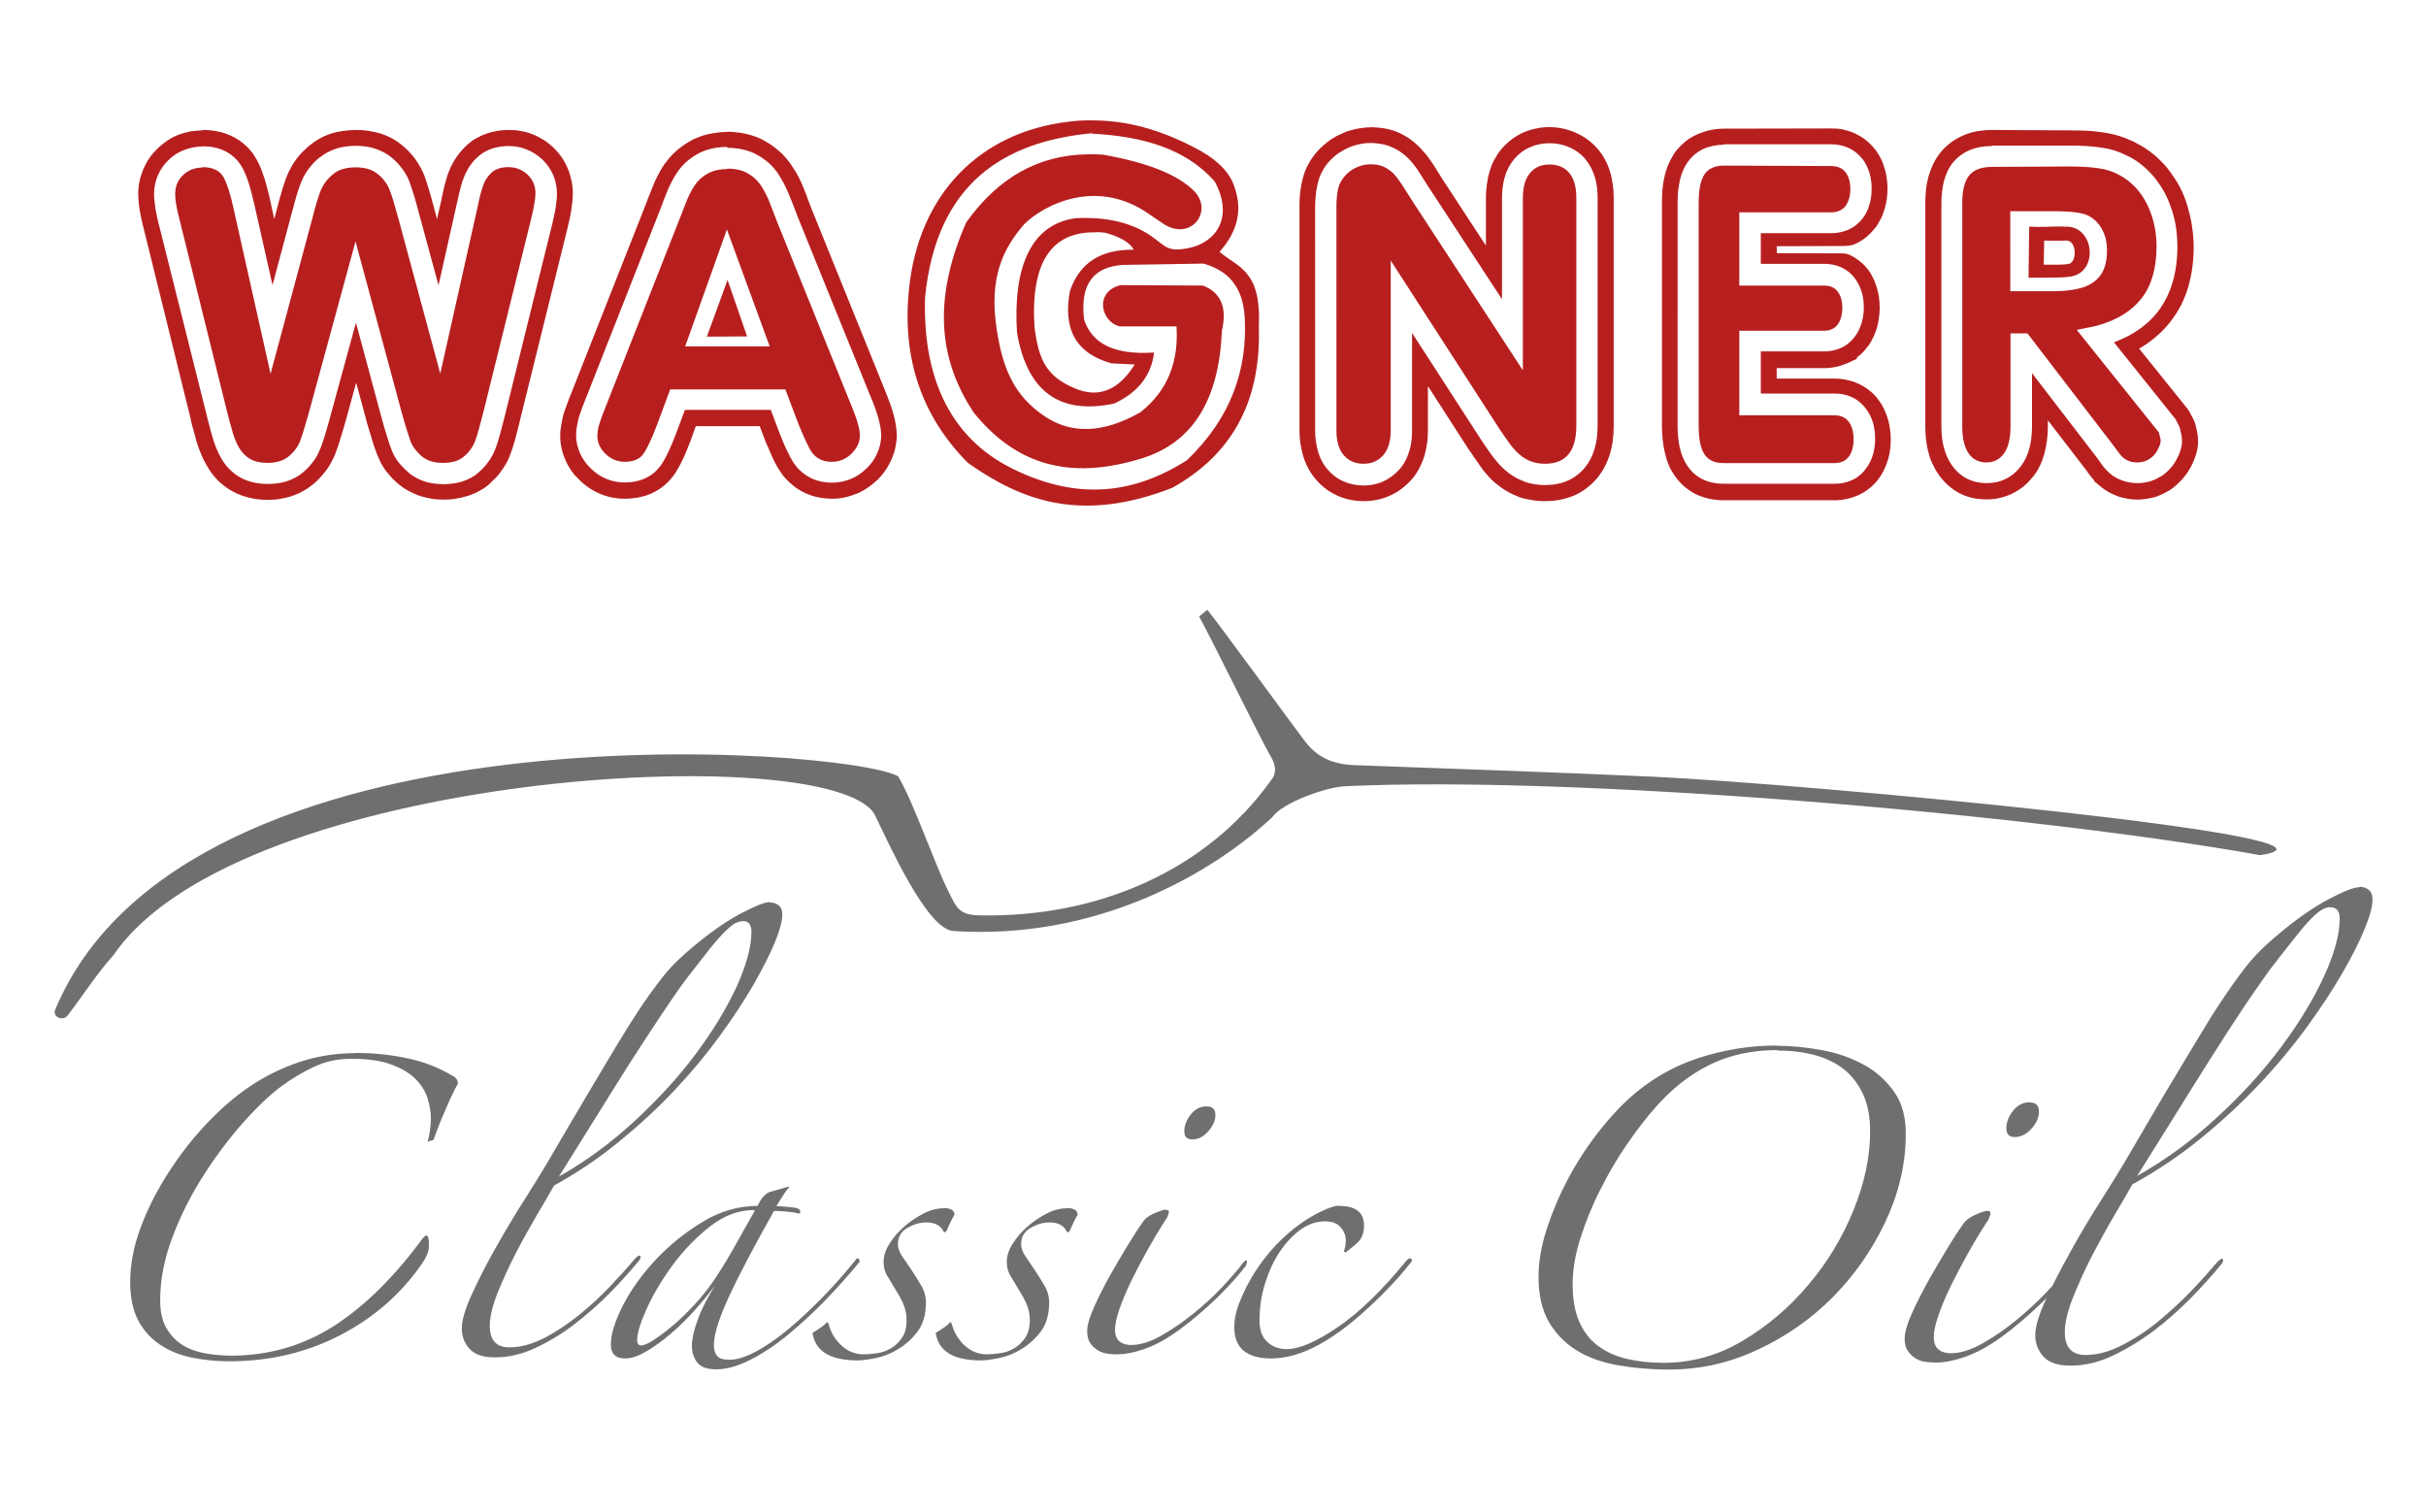
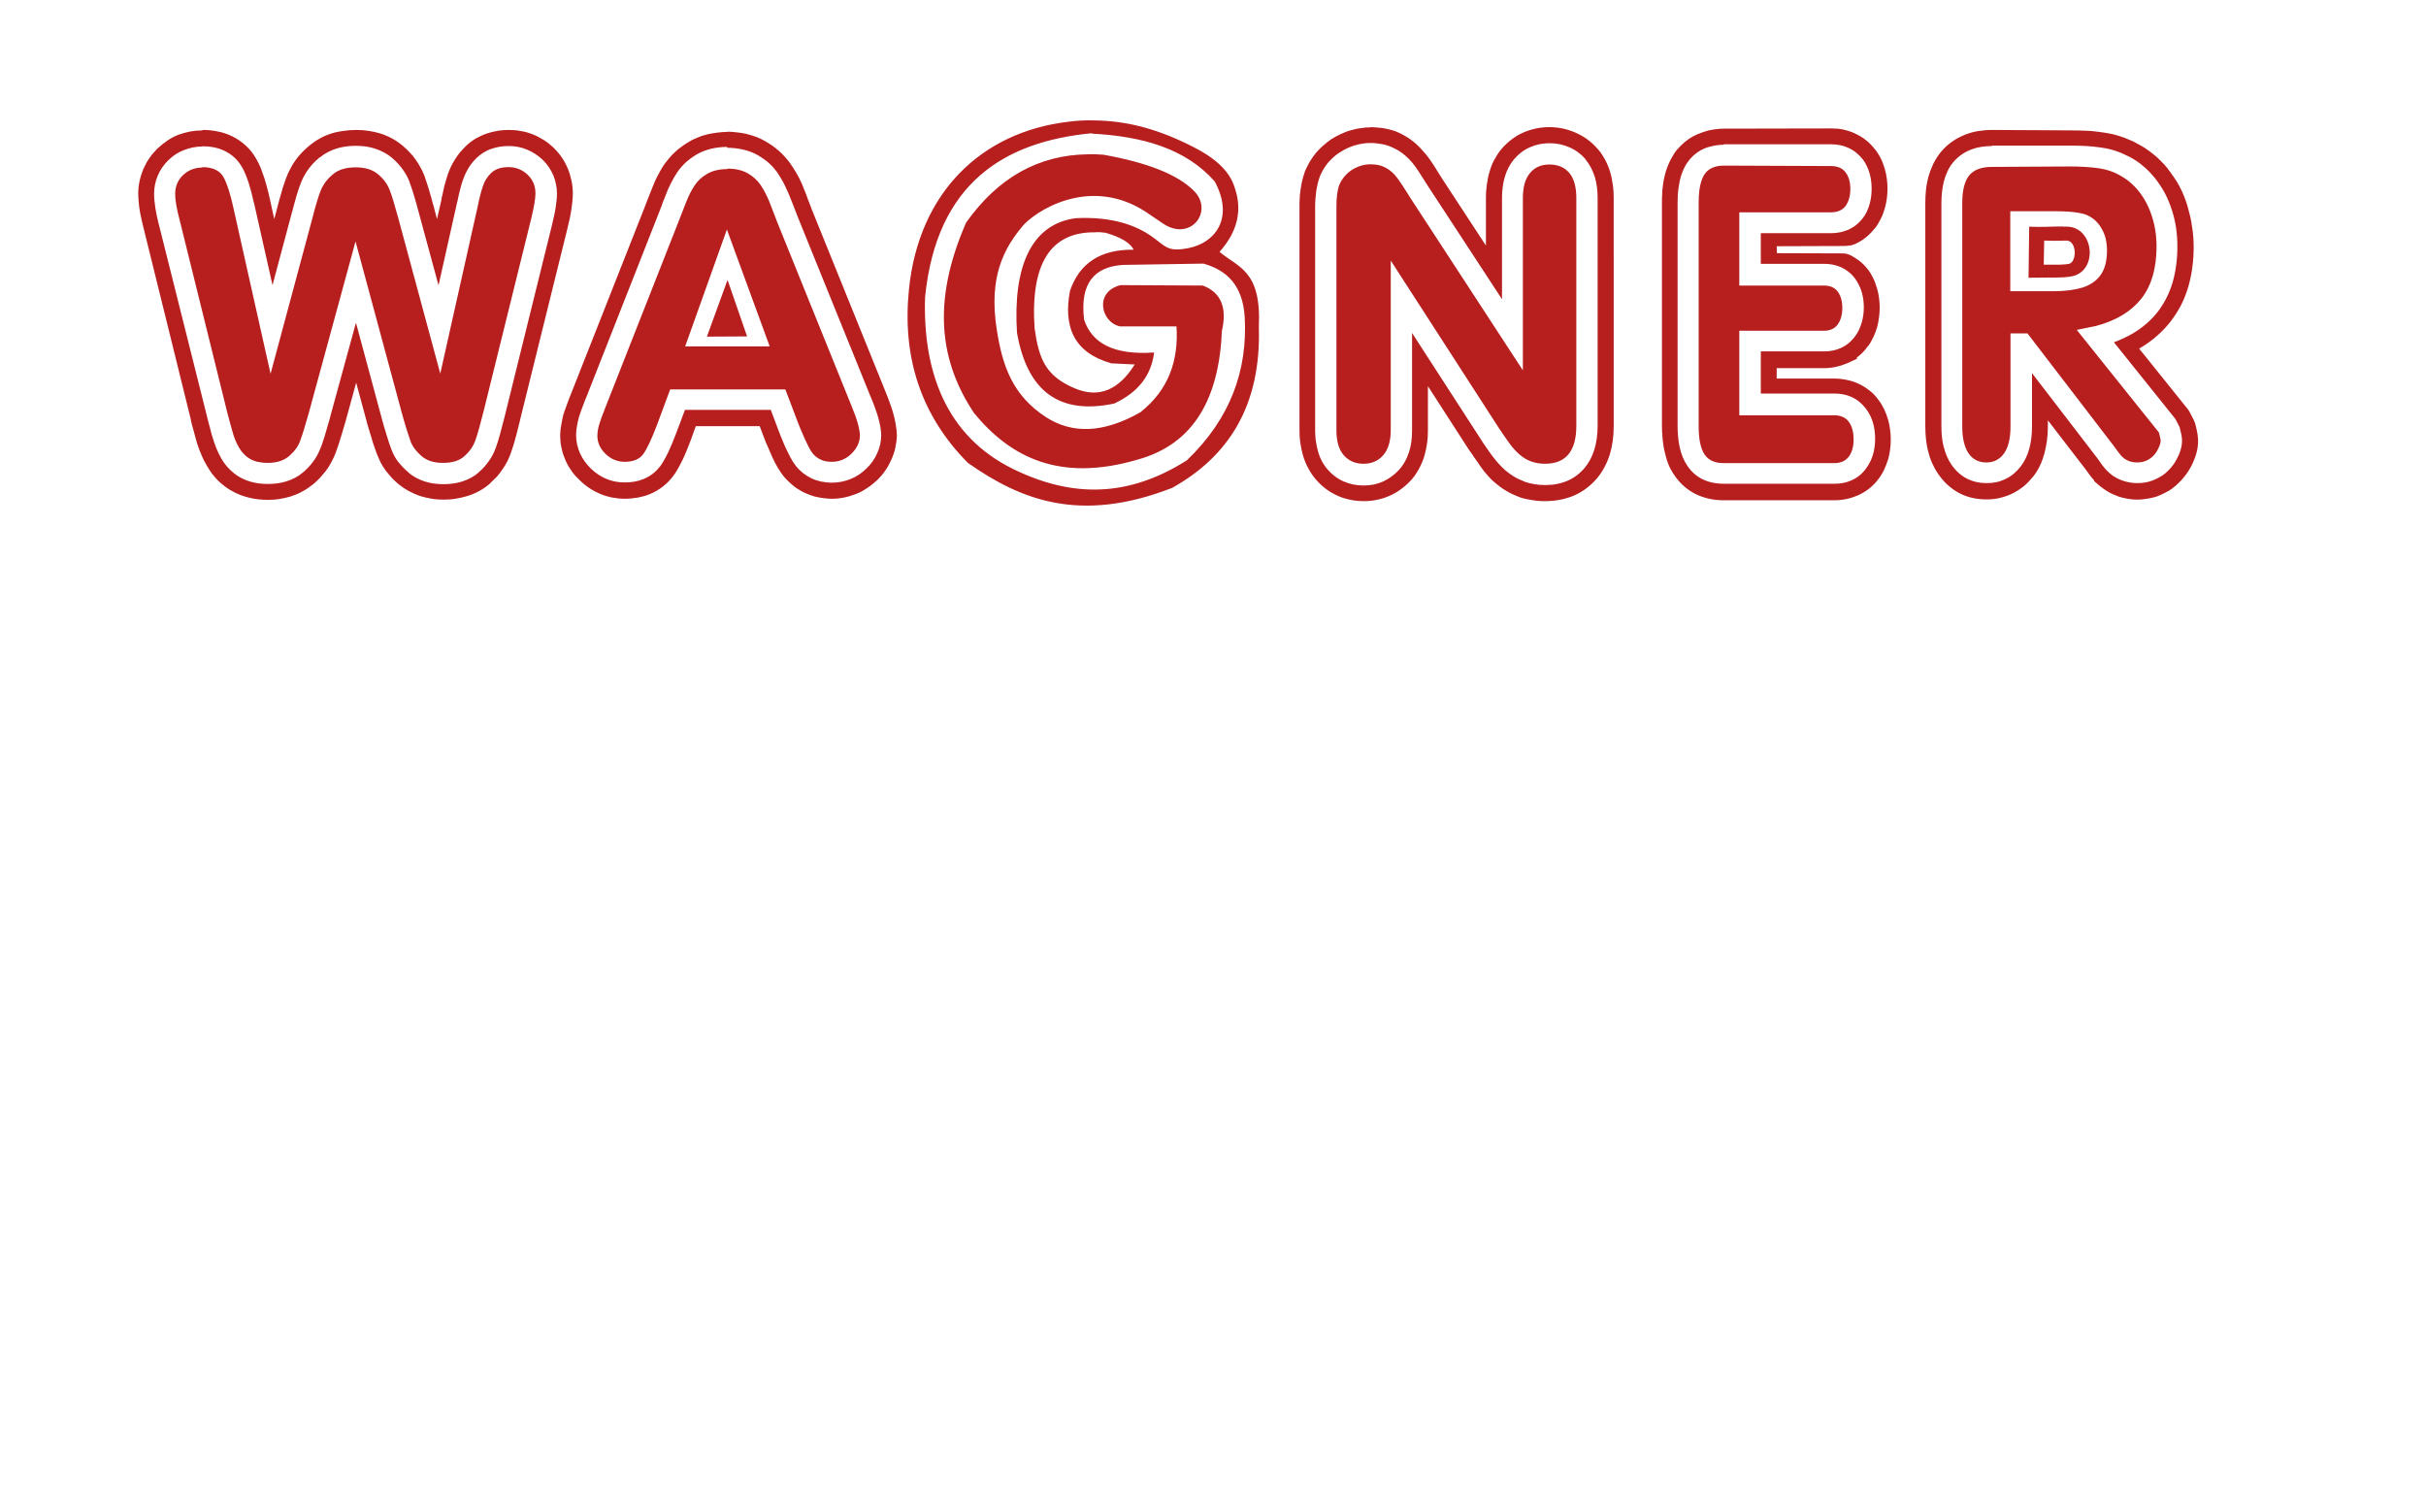
<svg xmlns="http://www.w3.org/2000/svg" viewBox="0 0 1115 695.9" width="300" height="187">
  <path d="M502.4 55.4C498.7 55.3 494.9 55.5 491.1 56c-40.4 4.7-69 32.8-73.5 77-3.2 31 5.2 57.9 27.1 80 24.1 16.9 51.4 28.1 94 11.5 26-14.5 41-37.9 39.9-74 1.2-26-9.2-27.2-18.1-34.6 8.3-9.3 10.6-19.1 7-29.5-2.3-7.8-9.3-13.9-19.3-18.9-15.1-7.7-29.7-12-45.7-12.1zm127.6 3.2c-1.5 0-3.1 0.1-4.7 0.4-1.6 0.2-3.1 0.6-4.6 1-1.5 0.4-2.9 1-4.4 1.7-1.4 0.6-2.7 1.3-3.9 2.1l-0.4 0.2c-1.2 0.8-2.4 1.8-3.7 2.9-1.3 1.1-2.4 2.3-3.3 3.3-1 1.2-1.9 2.5-2.8 3.9-0.8 1.3-1.5 2.8-2.2 4.3l0-0.1-0.1 0.3-0.1 0.3c-0.4 1.1-0.8 2.5-1.2 4v0c-0.3 1.3-0.6 2.8-0.8 4.3-0.2 1.6-0.4 2.9-0.4 4v0c-0.1 1.2-0.1 2.6-0.1 4.1V198c0 1.9 0.1 3.9 0.4 5.9 0.3 2 0.7 3.8 1.2 5.6 0.6 2.1 1.4 4.1 2.4 5.9 1 1.9 2.2 3.7 3.6 5.3 1.4 1.6 3 3.1 4.6 4.3 1.7 1.3 3.6 2.3 5.5 3.2 1.8 0.8 3.8 1.4 5.8 1.8 2 0.4 4 0.6 6.1 0.6 2.1 0 4.1-0.2 6-0.6 2-0.4 3.9-1 5.7-1.8 1.9-0.8 3.7-1.8 5.4-3.1 1.8-1.3 3.3-2.7 4.6-4.1 1.4-1.5 2.6-3.3 3.7-5.3 1-1.9 1.9-3.9 2.5-6 0.5-1.7 0.9-3.6 1.2-5.7 0.3-2 0.4-4 0.4-6v-20.3l18.7 29-0.1-0.2 0.1 0.2 0.2 0.3c0.1 0.2 0.4 0.6 0.8 1.1 0.4 0.5 0.9 1.3 1.5 2.2l0.1 0.2c1.3 1.8-0.8-1.2 0.8 1.1 0.4 0.5 0.9 1.2 1.5 2.1l0 0.1c0.6 0.8 1.1 1.5 1.6 2.2h0c0.4 0.6 1 1.3 1.7 2.1 0.6 0.7 1.2 1.4 1.8 2 0.5 0.6 1.2 1.2 1.9 1.8 0.8 0.7 1.7 1.4 2.5 2 0.9 0.7 1.8 1.3 2.7 1.8h0c0.9 0.6 1.9 1.1 2.9 1.6 1.1 0.5 2.1 0.9 3 1.3l0 0c1 0.4 2 0.7 2.9 0.9 0.9 0.2 1.9 0.4 3.2 0.6 1.4 0.2 2.5 0.4 3.1 0.4 0.8 0.1 1.8 0.1 3 0.1 4.9 0 9.4-0.9 13.4-2.6l0 0c4.1-1.8 7.6-4.5 10.6-8 2.6-3.2 4.5-6.8 5.8-10.9 1.2-3.9 1.8-8.3 1.8-13.1V91.1c0-1.9-0.1-3.9-0.4-5.9-0.3-2-0.6-3.9-1.1-5.6-0.6-2.1-1.4-4.1-2.4-6-1-1.8-2.1-3.6-3.5-5.1L734.3 68.3c-1.4-1.6-2.9-3-4.7-4.3h0c-1.7-1.2-3.5-2.2-5.6-3.1-1.9-0.8-3.8-1.4-5.7-1.8-2-0.4-4-0.6-6-0.6-2.1 0-4.1 0.2-6 0.6-2 0.4-3.9 1-5.8 1.8-1.9 0.8-3.8 1.9-5.5 3.2-1.7 1.3-3.2 2.7-4.6 4.3-1.4 1.6-2.5 3.4-3.5 5.2v0c-1 1.8-1.7 3.8-2.3 6-0.5 1.7-0.8 3.5-1.1 5.5-0.3 2-0.4 3.9-0.4 5.8v22.1l-20.1-30.7 0 0c-0.6-0.9-1.3-2.1-2.2-3.5-1.2-2-1.4-2.3-1.6-2.6h0c-0.4-0.6-1-1.5-1.7-2.5-0.6-0.9-1.1-1.5-1.4-1.9l0 0c-0.3-0.5-0.9-1.1-1.6-1.9-0.6-0.6-1.1-1.3-1.7-1.9l0 0c-0.7-0.7-1.4-1.4-2.2-2.1-0.8-0.7-1.5-1.2-2.3-1.8l0 0c-0.7-0.5-1.5-1-2.5-1.6-0.9-0.5-1.8-1-2.7-1.4-1-0.5-2.1-0.9-3.2-1.2-1.1-0.3-2.2-0.6-3.4-0.8-1-0.2-2-0.3-3.2-0.4-1.3-0.1-2.4-0.2-3.3-0.2zm162.5 0.6c-1.2 0-2.6 0.1-4 0.3-1.4 0.2-2.7 0.4-3.9 0.8-1.4 0.4-2.8 0.9-4.2 1.5-1.4 0.6-2.7 1.3-3.9 2.1h0c-1.3 0.9-2.5 1.9-3.7 3.1-1.2 1.2-2.3 2.4-3.1 3.7-2 3.2-3.7 6.8-4.6 11.4-0.3 1.3-0.5 2.5-0.6 3.7-0.2 1.3-0.3 2.5-0.3 3.7-0.1 1.1-0.1 2.4-0.1 3.8V196.1c0 1.8 0.1 3.7 0.3 5.7 0.2 1.9 0.4 3.7 0.8 5.4 0.5 2.2 1 4.2 1.7 6 0.7 1.9 1.7 3.7 2.8 5.3 2.6 3.9 5.9 6.8 9.8 8.8 3.9 1.9 8.2 2.9 13.1 2.9h50.9c1.9 0 3.7-0.2 5.6-0.6 1.9-0.4 3.6-1 5.3-1.7 1.9-0.9 3.6-1.9 5.2-3.2 1.6-1.3 3-2.7 4.2-4.4l0 0c1-1.3 1.9-2.8 2.6-4.3 0.7-1.5 1.3-3.1 1.8-4.7 0.4-1.4 0.7-2.9 0.9-4.4 0.2-1.6 0.3-3.1 0.3-4.6 0-1.4-0.1-3-0.3-4.6-0.2-1.5-0.5-3-0.9-4.5-0.5-1.7-1.1-3.3-1.8-4.8-0.7-1.5-1.6-3-2.6-4.3-1.2-1.7-2.6-3.2-4.2-4.4-1.6-1.3-3.4-2.4-5.2-3.2-1.7-0.8-3.4-1.3-5.3-1.7h0c-1.9-0.4-3.7-0.6-5.6-0.6h-26.6v-4.8h21.8c1.8 0 3.7-0.2 5.5-0.6 1.9-0.4 3.6-1 5.3-1.7l4.3-2v-0.6c0.3-0.2 0.6-0.5 0.9-0.7 1.5-1.2 2.9-2.7 4-4.3l0.4-0.4c0.9-1.2 1.6-2.6 2.4-4.2 0.7-1.5 1.2-3 1.7-4.6v0c0.3-1.3 0.6-2.7 0.8-4.3 0.2-1.6 0.3-3.1 0.3-4.4 0-1.4-0.1-2.9-0.3-4.5-0.2-1.5-0.5-3-0.9-4.3-0.5-1.7-1-3.2-1.7-4.6-0.7-1.5-1.5-2.9-2.5-4.2l-0.2-0.2c-1.2-1.6-2.7-3-4.2-4.1-2.1-1.5-4.5-3.1-7.1-3.1l-30.4-0.1-0.1-3.2 29.2-0.1c1.9 0 4.9 0 6.5-0.8l0.1 0c1.9-0.8 3.7-1.9 5.3-3.2v0c1.5-1.2 2.8-2.6 4.1-4.2l0.4-0.4c0.9-1.3 1.7-2.7 2.5-4.3 0.7-1.4 1.2-2.9 1.7-4.6l0 0c0.4-1.4 0.7-2.9 0.9-4.4 0.2-1.6 0.3-3.1 0.3-4.5 0-1.4-0.1-3-0.3-4.5-0.2-1.5-0.5-3-0.9-4.4-0.5-1.7-1-3.2-1.7-4.6-0.7-1.5-1.6-2.9-2.5-4.2l-0.4-0.4c-1.2-1.6-2.6-3-4.1-4.2-1.6-1.3-3.4-2.3-5.3-3.2h0c-1.7-0.8-3.5-1.3-5.2-1.7-1.8-0.4-3.6-0.5-5.5-0.5zm123.4 0.6c-2.1 0-4.2 0.2-6.2 0.5-2.1 0.3-4 0.9-5.9 1.6-2.3 0.9-4.4 2-6.2 3.3-2 1.4-3.7 3-5.2 4.8-1.3 1.6-2.5 3.5-3.5 5.5-0.9 2-1.7 4.1-2.3 6.3-0.4 1.7-0.8 3.6-1 5.6-0.2 2-0.3 4-0.3 6V196.3c0 1.9 0.1 3.8 0.3 5.7v0c0.2 1.9 0.5 3.7 0.9 5.3l0 0c0.5 2 1.1 4 1.9 5.7 0.8 1.8 1.7 3.5 2.9 5.2 2.6 3.8 5.9 6.7 9.6 8.7 3.8 2 8 2.9 12.6 2.9 2.1 0 4.2-0.2 6.2-0.7 2.1-0.5 4-1.2 5.9-2.1 1.9-1 3.6-2.1 5.2-3.4 1.5-1.3 2.9-2.8 4.3-4.5 2.3-3 3.9-6.4 5-10.4 1-3.8 1.6-7.9 1.6-12.4v-2.9l17 22.1 0.1 0.1c0.1 0.1 0.2 0.2 0.3 0.4 0.8 1.1 0.3 0.4 0.5 0.7 0.7 1 1.4 2 2.4 3.2 0.3 0.4 0.6 0.7 1 1.1v0.4l2.6 2.2c1.2 1 2.6 2 4 2.8 1.4 0.8 2.9 1.4 4.4 2 1.4 0.5 2.9 0.8 4.4 1.1 1.6 0.3 3.1 0.4 4.5 0.4 1.1 0 2.4-0.1 3.7-0.3h0c1.4-0.2 2.6-0.4 3.7-0.7l0 0c1.3-0.3 2.5-0.8 3.6-1.3 1.1-0.5 2.2-1.1 3.3-1.7l0.4-0.2c0.9-0.6 1.9-1.3 2.9-2.2 0.9-0.8 1.8-1.6 2.6-2.5 0.8-0.9 1.6-1.8 2.3-2.8h0c0.7-0.9 1.3-2 1.9-3h0c0.5-0.9 0.9-1.7 1.2-2.4 0.4-1 0.9-2 1.2-3.1 0.6-1.8 1-3.7 1.1-5.6 0.1-2-0.1-4.1-0.6-6.3l-0.7-2.9-0.6-1.5-1.9-3.7-0.8-1.3-22.5-28c0.4-0.2 0.8-0.5 1.2-0.7 2.6-1.6 5-3.3 7.3-5.4 2.3-2 4.3-4.2 6.1-6.5 1.8-2.4 3.4-4.9 4.8-7.6 1.3-2.6 2.4-5.4 3.3-8.5 0.8-2.8 1.4-5.8 1.8-8.8 0.4-3.1 0.6-6.2 0.6-9.3 0-1.8-0.1-3.4-0.2-4.8-0.1-1.4-0.3-3-0.6-4.8-0.2-1.6-0.5-3.2-0.9-4.8-0.4-1.7-0.8-3.2-1.2-4.6l0 0c-0.5-1.7-1.1-3.2-1.6-4.5-0.6-1.5-1.3-3-2-4.3-0.7-1.3-1.5-2.7-2.5-4.1-0.9-1.4-1.9-2.7-2.8-3.9l-0.2-0.3c-1-1.2-2-2.4-3.1-3.4-1.1-1.2-2.3-2.2-3.4-3.1l0 0c-1.2-1-2.5-1.9-3.8-2.8h0c-1.1-0.7-2.3-1.4-3.7-2.1l0 0c-0.1-0.1-0.2-0.1-0.3-0.2v0l0 0c-1-0.6-2.1-1.1-3.4-1.6-1.3-0.6-2.6-1.1-3.9-1.5-1.2-0.4-2.5-0.8-3.9-1.1-1.3-0.3-2.6-0.5-3.9-0.7l0 0c-1.1-0.2-2.3-0.3-3.7-0.5-1.7-0.2-2.9-0.3-3.6-0.3-2.1-0.1-4.8-0.2-7.9-0.2zM92.4 60c-1.8 0-3.7 0.2-5.6 0.5-1.9 0.4-3.7 0.9-5.4 1.5-1.8 0.7-3.5 1.6-5.1 2.7-1.6 1.1-3.1 2.3-4.5 3.6-1.4 1.4-2.7 2.9-3.8 4.5-1.1 1.6-2 3.3-2.8 5.1-0.7 1.8-1.3 3.6-1.7 5.5-0.4 1.9-0.6 3.8-0.6 5.7 0 1 0.1 2.2 0.2 3.7 0.1 1.4 0.3 2.7 0.5 4.1 0.2 1.3 0.5 2.6 0.8 4 0.3 1.5 0.7 2.9 1 4.2l0 0 21.8 88.3 0 0.2c-0.2-0.6-0.2-0.6 0.2 0.9l0 0c0-0.1-0.1-0.3-0.1-0.4 0-0.2-0.1-0.4 0 0 0 0.1 0.1 0.3 0.1 0.4l0 0c0.6 2.4 1.7 6.6 0 0l0 0c0 0.2 0.2 0.9 1.1 4.1 0.4 1.4 0.7 2.7 1 3.7l0 0c0.2 0.9 0.6 2 1 3.2l0 0c0.3 0.9 0.7 2 1.2 3.1 0.5 1.2 0.9 2.2 1.3 3 0.5 0.9 1 1.9 1.6 2.9v0c0.7 1.2 1.5 2.4 2.2 3.4 0.9 1.1 1.7 2.1 2.6 3v0c1 1 2 1.9 3.1 2.7 1.1 0.8 2.1 1.6 3.3 2.2l0.2 0.1c2.4 1.4 5 2.4 7.9 3.1 2.8 0.7 5.7 1 8.7 1 1.8 0 3.6-0.1 5.4-0.4 1.8-0.3 3.5-0.7 5.2-1.2 1.8-0.6 3.6-1.3 5.3-2.3 1.7-0.9 3.3-2 4.8-3.2 1.1-0.9 2.2-1.9 3.2-3 1-1.1 1.9-2.2 2.8-3.3 0.9-1.2 1.7-2.4 2.4-3.8 0.7-1.3 1.4-2.7 1.9-4l0 0c0.4-1 0.7-1.9 1-2.8 0.4-1 0.7-2.2 1.1-3.4v0c0.4-1.4 0.8-2.7 1.2-3.9 0.4-1.5 0.8-2.8 1.2-4.1l0.1-0.3 5-18.2 4.9 18.1 0.1 0.4 0 0.1-0.1-0.3c0.4 1.3 0.8 2.7 1.3 4.3 0.4 1.2 0.8 2.5 1.2 4 0.4 1.2 0.7 2.3 1.1 3.3 0.3 0.9 0.7 1.9 1 2.8 0.6 1.5 1.2 2.8 1.8 4.1v0c0.7 1.3 1.5 2.6 2.4 3.8l0 0c0.9 1.1 1.8 2.2 2.7 3.2 0.9 1 2 1.9 3.1 2.9l0 0c1.5 1.2 3.1 2.3 4.8 3.2 1.7 0.9 3.5 1.7 5.3 2.3 1.7 0.5 3.4 0.9 5.2 1.2 1.8 0.3 3.6 0.4 5.4 0.4 1.8 0 3.7-0.1 5.5-0.4 1.8-0.3 3.6-0.7 5.3-1.2 2-0.6 3.9-1.4 5.7-2.4 1.9-1 3.5-2.2 5-3.5l0-0.1c1.2-1.1 2.2-2.1 3-2.9 0.8-0.9 1.7-2.1 2.6-3.4 0.9-1.3 1.7-2.6 2.3-3.8 0.6-1.2 1.2-2.6 1.7-4.1l0 0c0.3-0.9 0.6-1.9 1-3v0c0.4-1.2 0.7-2.4 1-3.5l0 0c0.2-0.8 0.6-2.1 1-3.8 0.4-1.7 0.8-3.1 1.1-4.4l0-0.1 21.9-88.5 0-0.1c0.4-1.8 0.8-3.2 1-4.3 0.3-1.3 0.5-2.6 0.7-3.8l0-0.1c0.2-1.4 0.4-2.7 0.5-3.9 0.1-1.4 0.2-2.6 0.2-3.6 0-2-0.2-3.9-0.6-5.8-0.4-1.8-0.9-3.7-1.7-5.6-0.8-1.9-1.7-3.6-2.8-5.2-1.1-1.6-2.4-3.1-3.8-4.5-1.4-1.3-2.9-2.5-4.5-3.5-1.6-1-3.3-1.9-5.1-2.6-1.7-0.7-3.5-1.2-5.4-1.5-1.9-0.4-3.8-0.5-5.6-0.5-1.6 0-3.4 0.1-5.1 0.4-1.8 0.3-3.4 0.7-4.9 1.2l0 0c-2 0.7-3.7 1.5-5.3 2.4v0c-1.6 1-3.2 2.2-4.6 3.6-0.9 0.9-1.8 1.9-2.6 2.8-0.8 1-1.5 2-2.2 3.1-0.7 1.1-1.3 2.2-1.9 3.4-0.5 1.1-1 2.3-1.4 3.4l0 0c-0.2 0.6-0.5 1.5-0.8 2.6-0.3 1.2-0.6 2.1-0.8 2.8-0.1 0.3-0.3 1.3-0.6 2.7-0.2 1-0.4 2.1-0.7 3h0l0 0.2 0 0 0 0.2 0 0-2.1 9.2-1.4-5.3 0-0.1c-0.4-1.3-0.8-2.7-1.2-4.3-0.5-1.6-0.8-2.8-1.1-3.8-0.3-1.1-0.7-2.2-1-3.2-0.3-0.9-0.6-1.7-0.9-2.6v0c0 0 0 0 0 0l0-0.1-0.1-0.3c-0.5-1.3-1.1-2.6-1.8-3.9-0.7-1.3-1.5-2.6-2.3-3.7-0.8-1.2-1.7-2.3-2.6-3.2v0c-0.9-1-1.9-2-3.1-3-1.5-1.3-3.2-2.5-5-3.5-1.8-1-3.7-1.8-5.6-2.4-1.7-0.5-3.5-0.9-5.4-1.2-1.9-0.3-3.8-0.4-5.6-0.4-1.8 0-3.7 0.1-5.5 0.4H157.5c-1.9 0.3-3.7 0.6-5.3 1.1-1.9 0.6-3.8 1.3-5.5 2.3-1.7 0.9-3.3 2-4.8 3.2l0 0c-1.2 1-2.3 2-3.4 3.1-1.1 1.1-2.1 2.3-2.9 3.4-0.8 1.1-1.7 2.4-2.4 3.8-0.7 1.3-1.4 2.6-1.9 4l-0.1 0.2c-0.4 0.9-0.7 2-1.1 3.1-0.4 1.1-0.8 2.3-1.1 3.5-0.2 0.6-0.5 1.9-1.1 3.8-0.5 1.9-0.9 3.3-1.1 4.2l0 0-1.3 4.9-2-9.1 0 0c-0.4-1.7-0.7-3.3-1.2-5-0.4-1.6-0.9-3.2-1.3-4.6-0.6-1.7-1.1-3.2-1.6-4.5-0.6-1.4-1.2-2.8-1.9-4l-0.3-0.5c-1.3-2.3-2.8-4.3-4.7-6-1.9-1.8-4.1-3.3-6.6-4.5-2-0.9-4.1-1.7-6.4-2.1-2.3-0.5-4.6-0.7-6.9-0.7zm241.6 0.7c-1.4 0-2.9 0.1-4.4 0.3-1.5 0.2-2.9 0.4-4.3 0.7-1.6 0.4-3.1 0.8-4.5 1.4l0 0c-1.5 0.6-2.9 1.2-4.2 2-1.2 0.7-2.3 1.4-3.4 2.2-1.1 0.8-2.2 1.6-3.1 2.5-1 0.9-1.9 1.8-2.8 2.9-0.9 1.1-1.7 2.1-2.5 3.2-0.5 0.8-1.1 1.7-1.7 2.8-0.6 1.1-1.1 2.1-1.6 3-0.4 0.9-0.9 1.8-1.3 2.9-0.3 0.7-0.7 1.8-1.3 3.2l0 0c-0.3 0.8-0.6 1.6-0.9 2.3-0.1 0.2-0.2 0.5-0.3 0.7-0.1 0.3 0 0.1-2.2 5.7l0 0-33.3 84.4 0 0c-0.3 0.7-0.6 1.4-0.9 2.2-0.1 0.3-0.3 0.7-1 2.7-0.6 1.6-0.9 2.5-0.9 2.5v0c-0.3 0.7-0.5 1.3-0.6 1.8l0 0-0.1 0.2c-0.2 0.6-0.4 1.4-0.6 2.5-0.2 0.8-0.3 1.7-0.5 2.6-0.2 1.4-0.4 2.3-0.4 2.7-0.1 0.7-0.1 1.6-0.1 2.6 0 1.9 0.2 3.9 0.7 5.9 0.4 2 1.1 3.8 1.9 5.6 0.8 1.8 1.8 3.4 2.8 4.8 1 1.4 2.3 2.8 3.8 4.2 2.9 2.8 6.1 4.8 9.5 6.2 3.5 1.4 7.2 2.1 11 2.1 1.9 0 3.9-0.2 5.9-0.5 2-0.4 3.9-0.9 5.6-1.6 2.1-0.9 4.1-2 5.9-3.4 1.8-1.4 3.3-2.9 4.7-4.7l0 0c0.8-1 1.6-2.2 2.4-3.7 0.7-1.2 1.5-2.7 2.3-4.4 0.6-1.4 1.3-2.8 1.9-4.4 0.6-1.5 1.3-3.2 2-5.1l0-0.1 2-5.5h29.4l2 5.3 0.3 0.7 0 0.1c0.3 0.7 0.4 1.1 0.5 1.3 0.2 0.4 0.4 1 0.8 1.8 0 0 0.3 0.7 0.7 1.6 0.3 0.7 0.6 1.4 1 2.3 0.4 1 0.8 1.8 1.2 2.6 0.4 0.9 0.8 1.7 1.2 2.3 0.4 0.8 0.9 1.6 1.5 2.5 0.6 0.9 1.1 1.7 1.6 2.3 0.6 0.8 1.3 1.5 2.1 2.3 0.7 0.7 1.5 1.4 2.3 2.1 0.9 0.8 1.8 1.4 2.5 1.8 1.8 1.2 3.8 2.1 5.8 2.8 1 0.4 2.2 0.7 3.3 0.9 1 0.2 2.1 0.4 3.2 0.5 1.2 0.1 2.2 0.2 3.2 0.2 2 0 3.9-0.2 5.8-0.6 1.9-0.4 3.8-1 5.6-1.7 1.8-0.7 3.5-1.7 5.1-2.8 1.7-1.1 3.2-2.4 4.6-3.7 1.3-1.3 2.5-2.7 3.5-4.2h0c1-1.4 1.9-3 2.7-4.8 0.8-1.8 1.5-3.7 1.9-5.6 0.4-2 0.7-3.9 0.7-5.8 0-1.5-0.2-3.2-0.5-5v0c-0.3-1.8-0.7-3.5-1.2-5.3-0.4-1.4-0.9-3-1.6-4.8-0.6-1.7-1.3-3.5-2-5.2l0 0-33.9-83.8c-0.5-1.3 0.4 1-0.9-2.4-0.9-2.2-1.2-3.1-1.3-3.4 0 0.1 0-0.1 0 0 0 0 0-0.1 0-0.1 0 0 0 0 0 0v0c0 0 0 0 0 0 0 0 0 0 0 0-0.8-2.1-0.8-2-1-2.5-0.2-0.5-0.4-1.1-0.8-2l-0.2-0.5c-0.4-1-0.8-1.8-1.1-2.4-0.4-0.9-0.8-1.7-1.3-2.5-0.4-0.8-0.9-1.7-1.5-2.5h0c-0.3-0.6-0.8-1.3-1.5-2.3l-0.1-0.2c-0.7-1-1.5-2-2.5-3.1-0.9-1.1-1.9-2-2.8-2.8-0.9-0.8-1.9-1.6-3-2.4-1-0.7-2.1-1.4-3.3-2.1-1.4-0.8-2.8-1.5-4.2-2-1.4-0.5-2.9-1-4.6-1.4-1.4-0.3-2.9-0.6-4.4-0.7-1.5-0.2-3-0.3-4.4-0.3zm167.8 0.8c23.1 1.2 43.1 6.8 56.5 22 8.9 16.5 0.6 28-11.8 30.6-10.3 2.1-10.6-0.8-17.9-5.8-8.8-5.9-20.2-8.6-34.3-7.9-20.8 2.8-28.9 22.9-27 52.7 4.7 27.1 19.6 37.9 44.7 32.6 11-5.1 17.1-12.9 18.4-23.5-18.8 1.3-28.6-4.4-32.2-15-2.1-17 4.8-24.4 17.8-25.3l37.1-0.6c10.6 3 18.1 9.8 19 24.7 1.3 24-6.2 46.2-26.6 65.8-26.8 17-52.5 17.4-79.8 4.1-31.2-15.2-41.8-45.2-40.7-79.2 5.3-52.7 36.7-71.6 76.8-75.4zm128.2 4.3c1.8 0 3.5 0.2 5.2 0.5 1.8 0.3 3.5 0.9 5 1.6 1.5 0.7 2.8 1.4 4 2.3h0c1.3 0.9 2.4 1.9 3.5 3 1 1 1.9 2.1 2.7 3.2v0c0.7 0.9 1.5 2.1 2.7 4 1 1.5 2 3.1 4 6.3l-0.1-0.2 33.5 51.2V91.1c0-3.4 0.4-6.6 1.2-9.4 0.9-3.3 2.4-6.1 4.4-8.5 2.1-2.4 4.5-4.3 7.4-5.5 2.7-1.2 5.7-1.8 8.9-1.8 3.2 0 6.1 0.6 8.9 1.8 2.9 1.2 5.5 3.1 7.5 5.4l0 0.1c2 2.4 3.5 5.2 4.5 8.5 0.8 2.8 1.2 6 1.2 9.4V195.9c0 8.1-2 14.6-5.9 19.3-4.4 5.3-10.5 8-18.3 8-1.6 0-3.2-0.1-4.9-0.4-1.8-0.3-3.4-0.7-4.9-1.3l0.1 0c-1.5-0.6-3.1-1.3-4.6-2.2-1.5-0.9-2.8-1.9-4.1-3-1.1-1-2.2-2.1-3.2-3.2-1-1.2-2-2.4-2.9-3.6v0c-1.3-1.8-2-2.8-2.2-3.1v0c-1.3-1.9-2.1-3-2.2-3.2l-0.1-0.2-32.2-49.8v45c0 3.5-0.4 6.7-1.3 9.5-1 3.3-2.6 6.2-4.7 8.5-2.1 2.3-4.6 4.1-7.4 5.4-2.7 1.2-5.7 1.8-8.9 1.8-3.2 0-6.2-0.6-9-1.8-2.9-1.2-5.4-3.1-7.5-5.5-2.1-2.4-3.6-5.2-4.5-8.5-0.8-2.9-1.3-6-1.3-9.4V95.2c0-2.5 0.2-4.9 0.5-7.2 0.4-2.5 0.9-4.7 1.6-6.6l0.1-0.3c1-2.3 2.2-4.4 3.8-6.3 1.6-1.8 3.4-3.5 5.5-4.8l0.1 0c2.1-1.4 4.3-2.4 6.6-3.1 2.4-0.7 4.8-1.1 7.2-1.1zm162.5 0.6h49.5c2.8 0 5.4 0.5 7.8 1.6 2.7 1.2 4.9 3 6.7 5.3l0.1 0.1c1.4 1.9 2.4 4.1 3.1 6.5 0.6 2.2 0.9 4.5 0.9 6.9 0 2.5-0.3 4.8-0.9 7v0c-0.7 2.5-1.7 4.7-3.1 6.5l-0.1 0.1c-1.8 2.4-4 4.1-6.6 5.3h0c-2.4 1-5 1.6-7.8 1.6h-32.5v14.1h29.1c2.8 0 5.3 0.5 7.7 1.5 2.6 1.2 4.8 2.9 6.5 5.2l0.1 0.1c1.3 1.9 2.4 4 3.1 6.4 0.6 2.1 0.9 4.4 0.9 6.8 0 2.4-0.3 4.7-0.9 6.8-0.7 2.4-1.6 4.5-3 6.4l-0.1 0.1c-1.7 2.4-3.9 4.2-6.5 5.4v0c-2.4 1.1-5 1.6-7.8 1.6h-29.1v19.4h33.9c2.9 0 5.5 0.5 7.9 1.6 2.6 1.2 4.8 3 6.6 5.4 1.5 2 2.6 4.2 3.3 6.7 0.6 2.3 0.9 4.6 0.9 7.1 0 2.5-0.3 4.8-0.9 7-0.7 2.5-1.8 4.7-3.3 6.7v0c-1.7 2.4-3.9 4.2-6.6 5.4-2.4 1.1-5 1.6-7.9 1.6h-50.9c-7.5 0-13.2-2.8-16.9-8.4-1.6-2.4-2.8-5.3-3.5-8.7-0.6-2.9-0.9-6.1-0.9-9.7V93.3c0-2.4 0.1-4.6 0.4-6.6 0.3-2.2 0.7-4.3 1.3-6.1 0.7-2.1 1.6-4.1 2.8-5.8h0c1.3-1.9 2.9-3.5 4.8-4.8 1.7-1.2 3.7-2.1 5.9-2.6 2-0.5 4-0.8 6.1-0.8zm123.4 0.6h36.1c2.9 0 5.4 0.1 7.5 0.2 2.2 0.1 4.4 0.4 6.7 0.7h-0.1c2.4 0.3 4.6 0.8 6.7 1.5 2.2 0.7 4.3 1.7 6.3 2.7l-0.3-0.2c2.4 1.3 4.7 2.7 6.6 4.4h0c2 1.6 3.8 3.5 5.6 5.7l0.1 0.1c1.7 2.2 3.2 4.5 4.5 6.9 1.2 2.3 2.3 4.9 3.2 7.8v-0.1c0.8 2.6 1.5 5.4 1.9 8.2 0.4 2.8 0.6 5.7 0.6 8.5 0 5.8-0.7 11.2-2.1 16.2-1.5 5.2-3.8 9.7-6.8 13.7-3.1 4-6.9 7.3-11.4 10-2.7 1.6-5.7 3-8.9 4.2l28.3 35.3 1.9 3.7 0.7 2.9c0.7 2.8 0.5 5.5-0.3 7.9-0.5 1.7-1.2 3-1.9 4.3-0.8 1.6-1.9 3-3.1 4.3-1.3 1.4-2.6 2.5-4.1 3.4l-0.1 0c-1.6 1-3.4 1.8-5.2 2.3h0c-1.8 0.5-3.6 0.7-5.5 0.7-2.3 0-4.5-0.4-6.6-1.1-2.3-0.8-4.3-1.9-6-3.4v0c-2.1-1.8-3.4-3.6-4.7-5.5-0.4-0.5-0.7-1-1-1.4l0 0-30.1-39.2v24.4c0 7.8-1.7 13.9-5.1 18.4-1.9 2.5-4.2 4.5-6.9 5.8-2.7 1.4-5.6 2-8.8 2-6.9 0-12.3-2.8-16.2-8.4-1.7-2.4-2.9-5.3-3.7-8.5v0c-0.7-2.8-1-5.9-1-9.4V93.5c0-3.7 0.4-7 1.1-9.9 0.9-3.5 2.3-6.5 4.3-8.9 2.2-2.6 4.9-4.6 8.3-5.9 2.9-1.1 6.1-1.6 9.6-1.6zM92.4 67.3c3.8 0 7.3 0.7 10.2 2.1 3.5 1.7 6.2 4.2 8.1 7.6l0.1 0.1c1.1 2 2.1 4.5 3 7.3 0.8 2.6 1.6 5.5 2.3 8.8l0-0.2 8.6 38.2 9-33.7 0 0.1c0.7-2.9 1.5-5.5 2.1-7.7 0.7-2.4 1.4-4.4 2.1-6.1l0 0c0.9-2.3 2.1-4.3 3.5-6.2 1.4-1.9 3.1-3.6 5-5.2l0 0.1c2.3-1.9 5-3.3 7.9-4.2 2.7-0.8 5.6-1.2 8.7-1.2 3.2 0 6.2 0.4 8.9 1.3 3 1 5.7 2.4 8 4.4 1.8 1.6 3.4 3.3 4.6 5 1.4 1.9 2.5 3.9 3.3 6l0 0.1c0.6 1.6 1.2 3.5 1.9 5.7 0.7 2.2 1.4 4.8 2.2 7.8v0l9.2 33.9 8.6-38.4 0 0.2c0.5-2.4 0.9-4.4 1.3-5.8 0.5-1.8 0.9-3.4 1.4-4.8l0 0.2c0.6-1.9 1.5-3.7 2.5-5.4 1-1.7 2.3-3.2 3.7-4.6 2-1.9 4.3-3.4 7.1-4.3h0c2.4-0.8 4.9-1.2 7.7-1.2 2.9 0 5.7 0.5 8.3 1.6 2.6 1 5 2.6 7.2 4.6 2.2 2.1 3.8 4.5 5 7.2 1.1 2.7 1.7 5.5 1.7 8.5 0 1.7-0.2 3.8-0.6 6.4v0c-0.3 2.1-0.9 4.6-1.6 7.7v0l-21.9 88.6v0c-0.8 3.1-1.5 5.8-2.1 8v0c-0.7 2.5-1.3 4.5-1.9 6.1v0c-0.8 2.2-1.8 4.3-3.2 6.2-1.3 1.9-2.8 3.6-4.6 5.1h0.1c-2.2 2-4.8 3.4-7.9 4.4-2.6 0.8-5.5 1.2-8.6 1.2-3 0-5.8-0.4-8.4-1.2-2.9-0.9-5.4-2.3-7.6-4.1l0.1 0c-1.8-1.5-3.4-3.2-4.8-4.9v0c-1.4-1.8-2.5-3.9-3.3-6.1-0.6-1.5-1.2-3.4-1.9-5.7-0.8-2.5-1.6-5.2-2.4-8.1l0-0.1-11.9-44.1-12.1 44.2 0 0.1c-0.8 2.9-1.6 5.5-2.3 7.9-0.7 2.3-1.4 4.3-2 5.8l0-0.1c-0.8 2.1-1.9 4.2-3.3 6-1.3 1.8-2.9 3.5-4.7 5-2.2 1.9-4.8 3.2-7.6 4.1-2.6 0.8-5.4 1.2-8.4 1.2-5 0-9.3-1-13-3.1l0 0c-1.8-1-3.4-2.3-4.9-3.8-1.4-1.4-2.6-3-3.7-4.9-0.9-1.6-1.7-3.2-2.4-5-0.7-1.8-1.3-3.6-1.8-5.4l0 0.1c-0.6-2.2-1.4-5.2-2.1-7.9l0 0c-0.1-0.3-0.1-0.6-0.2-0.8v-0.1L72.4 103.3v0.1c-0.7-2.7-1.2-5.2-1.6-7.6-0.4-2.6-0.6-4.8-0.6-6.6 0-3 0.6-5.8 1.7-8.4 1.1-2.6 2.7-5 4.9-7.1 2.1-2.1 4.6-3.7 7.3-4.7 2.6-1 5.5-1.6 8.4-1.6zm241.6 0.7c2.5 0 4.9 0.3 7.2 0.8 2.5 0.6 4.8 1.4 6.8 2.6 1.9 1.1 3.6 2.3 5.1 3.6 1.6 1.4 2.9 3 4.1 4.6l0 0.1c0.9 1.4 1.8 2.8 2.6 4.3 0.7 1.3 1.4 2.8 2.1 4.5l0.1 0.1c0.4 1 1 2.6 1.8 4.5 1.1 2.7 1.7 4.3 2.2 5.7l34 83.9 0-0.1c1.5 3.6 2.6 6.7 3.4 9.4 0.9 3.2 1.4 6 1.4 8.3 0 2.9-0.6 5.6-1.9 8.4-1.1 2.5-2.7 4.8-4.8 6.8-2.1 2.1-4.6 3.8-7.3 4.9-2.7 1.1-5.6 1.7-8.7 1.7-1.6 0-3.3-0.2-4.9-0.5-1.7-0.4-3.3-0.9-4.7-1.6 0 0 0 0 0 0-1.4-0.7-2.6-1.5-3.9-2.5-1.2-1-2.3-2.1-3.2-3.3-0.8-1-1.6-2.3-2.4-3.8-0.6-1.2-1.3-2.6-2.1-4.2-0.7-1.7-1.4-3.1-1.6-3.8-0.5-1.1-1-2.3-1.4-3.5l-0.1-0.2-3.8-10.1h-39.5l-3.9 10.4v0c-1.3 3.5-2.6 6.5-3.7 8.9-1.4 2.9-2.7 5.2-3.9 6.8l0-0.1c-1.9 2.6-4.4 4.5-7.5 5.8-2.6 1.1-5.5 1.6-8.7 1.6-5.9 0-11.1-2.1-15.5-6.3-2.2-2.1-3.8-4.4-5-6.9-1.2-2.7-1.9-5.5-1.9-8.5 0-1.3 0.1-2.7 0.4-4.2 0.2-1.5 0.6-2.9 0.9-4.1l0-0.1c0.2-0.7 0.7-2 1.4-4 0.7-1.9 1.3-3.5 1.8-4.7l0 0.1 33.3-84.6v0c1.6-4.1 1.9-4.8 2.2-5.8 0.4-1 0.8-2 1.2-3v0c0.8-2.2 1.6-4 2.4-5.5 0.9-1.8 1.8-3.4 2.8-4.9 1.2-1.8 2.6-3.4 4.1-4.8 1.5-1.3 3.2-2.6 5.1-3.7 2.1-1.2 4.3-2 6.7-2.6 2.3-0.5 4.7-0.8 7.2-0.8zm165.9 3c-22.7 0.3-41.3 10.7-56 31.4-16.5 37.7-11.4 64.9 3.5 87.5 17.1 20.9 39.9 32 75.4 21.6 26.1-7.2 37.5-28.4 38.8-59.3 2.5-10.7-0.5-17.7-8.8-20.8l-37.8-0.2c-12.3 3-9.1 17.1-0.3 19l26 0c1 15.7-3.6 29.2-16.6 39.5-17 9.7-31.5 10.1-43.7 2.1-15-9.9-19.8-23.2-22.4-40.1-3.8-24.2 3.1-37.5 12.6-48.5 8.6-8.6 33.3-22 57.9-4.4l5.9 4c12.7 8.7 23.7-5.6 14.3-15-7.5-7.5-21.4-13-41.6-16.6-2.4-0.2-4.8-0.3-7.2-0.2zm130.1 4.6c-3.1 0-5.9 0.9-8.6 2.6-2.6 1.7-4.5 4-5.7 6.7-1 2.5-1.4 5.9-1.4 10.3V198c0 5 1.1 8.9 3.4 11.5 2.3 2.6 5.3 3.9 9.1 3.9 3.7 0 6.7-1.3 9-3.9 2.3-2.6 3.5-6.5 3.5-11.5v-78.1l50.1 77.6c1.4 2.1 2.9 4.2 4.3 6.2 1.4 2 3 3.8 4.7 5.3 1.7 1.5 3.5 2.6 5.4 3.3 1.9 0.7 4.1 1.1 6.5 1.1 9.6 0 14.4-5.8 14.4-17.5V91.1c0-5.2-1.1-9-3.3-11.6-2.2-2.6-5.3-3.8-9.1-3.8-3.8 0-6.7 1.3-8.9 3.9-2.2 2.6-3.3 6.4-3.3 11.6V170.4L648.8 91.8c-1.4-2.3-2.9-4.5-4.2-6.6-1.4-2.1-2.6-3.8-3.9-5.2-1.3-1.3-2.8-2.4-4.5-3.2-1.7-0.8-3.8-1.2-6.1-1.2zm162.5 0.6c-2.7 0-4.8 0.6-6.5 1.7-1.7 1.1-3 3-3.8 5.5-0.8 2.5-1.2 5.8-1.2 9.8V196.1c0 6 0.9 10.3 2.7 13 1.8 2.7 4.7 4 8.8 4h50.9c3 0 5.2-1 6.7-3 1.5-2 2.2-4.7 2.2-7.9 0-3.3-0.7-6-2.2-8.1-1.5-2-3.7-3-6.7-3h-43.7v-38.9h38.9c2.9 0 5-1 6.4-2.9 1.4-2 2.1-4.5 2.1-7.6 0-3.1-0.7-5.6-2.1-7.5-1.4-1.9-3.5-2.8-6.4-2.8H799.7V97.7h42.2c3 0 5.2-1 6.7-2.9 1.4-2 2.2-4.6 2.2-7.8 0-3.2-0.7-5.7-2.2-7.7-1.4-1.9-3.7-2.9-6.7-2.9zm123.4 0.6c-4.8 0-8.2 1.3-10.4 3.9-2.1 2.6-3.2 6.8-3.2 12.7V196.3c0 5.4 1 9.5 2.9 12.3 1.9 2.8 4.7 4.2 8.2 4.2 3.3 0 6-1.3 8-4 2-2.7 3.1-6.8 3.1-12.5v-42.9h7.8l39.8 51.9c1.5 1.9 2.7 4 4.4 5.4 1.7 1.4 3.8 2.1 6.3 2.1 2.1 0 3.9-0.5 5.5-1.5 1.6-1 2.9-2.4 3.8-4.1 0.9-1.7 1.8-3.6 1.4-5.3l-0.7-2.9-37.8-47.2 8.8-1.8c9.4-2.5 16.3-6.7 21-12.7 4.6-5.9 6.9-13.9 6.9-23.9 0-4.9-0.7-9.5-2.1-13.8-1.4-4.4-3.4-8.2-6-11.5-2.6-3.3-5.7-5.8-9.1-7.6-2.8-1.6-6-2.6-9.6-3.1-3.5-0.5-7.8-0.8-12.8-0.8zM92.4 77.1c-3.5 0-6.5 1.2-8.9 3.5-2.4 2.3-3.6 5.2-3.6 8.6 0 2.7 0.6 6.6 2 11.8L103.8 189.5c0.7 2.6 1.4 5.5 2.3 8.5 0.8 3.1 1.9 5.8 3.2 8 1.3 2.2 3 4 5.1 5.2 2.1 1.2 4.8 1.8 8.1 1.8 4 0 7.3-1 9.8-3.1 2.4-2.1 4.2-4.4 5.1-7 1-2.6 2.3-6.9 4-12.9l21.5-78.9 21.3 78.9c1.7 6.2 3.1 10.5 4 13 0.9 2.5 2.7 4.8 5.1 6.9 2.5 2.1 5.7 3.1 9.8 3.1 4.3 0 7.7-1 10-3.2 2.4-2.1 4-4.5 5-7.3 1-2.8 2.2-7.2 3.7-13.1l21.9-88.6c1.3-5.4 2-9.3 2-11.8 0-3.5-1.2-6.3-3.6-8.6-2.4-2.3-5.4-3.5-8.8-3.5-3.5 0-6.1 0.9-8 2.7-1.8 1.8-3.1 3.8-3.8 6.1-0.8 2.3-1.6 5.4-2.4 9.4l-17.2 76.8-19.4-71.8c-1.6-5.9-2.9-10.2-3.9-12.7-1-2.6-2.7-5-5.2-7.1-2.5-2.2-6-3.3-10.4-3.3-4.4 0-7.9 1-10.5 3.2-2.6 2.1-4.4 4.6-5.6 7.4-1.1 2.8-2.4 7-3.8 12.6l-19.3 71.8-17.2-76.8c-1.3-5.9-2.7-10.4-4.4-13.6-1.7-3.1-5-4.7-9.8-4.7zm241.6 0.7c-3.6 0-6.6 0.7-9.1 2.1-2.5 1.4-4.5 3.2-6 5.5-1.5 2.2-2.9 5.1-4.2 8.5-1.3 3.4-2.5 6.3-3.4 8.7l-33.3 84.6c-1.4 3.4-2.3 6-2.9 7.9-0.6 1.9-0.9 3.7-0.9 5.5 0 3.1 1.3 5.9 3.8 8.3 2.5 2.4 5.5 3.6 8.8 3.6 3.9 0 6.7-1.2 8.4-3.4 1.7-2.3 3.8-6.7 6.3-13.2l6.2-16.7h53l6.2 16.3c0.8 2 1.8 4.3 3 7 1.2 2.6 2.2 4.6 3.2 5.9 1 1.3 2.2 2.3 3.7 3 1.5 0.8 3.3 1.1 5.3 1.1 3.5 0 6.6-1.3 9.1-3.8 2.5-2.5 3.8-5.3 3.8-8.3 0-2.9-1.3-7.6-4-14l-34-84.1c-1.6-4.2-2.9-7.6-3.9-10.1-1.1-2.5-2.3-4.9-3.8-7.1-1.5-2.2-3.5-4-6-5.4-2.5-1.4-5.5-2.1-9.2-2.1zm17.1 6 0 0c0 0 0 0 0 0zm4.1 7.6 0 0c0 0 0 0 0 0zm569.2 5.8h20.5c7.6 0 12.7 0.7 15.3 2 2.8 1.4 4.9 3.5 6.4 6.3 1.6 2.8 2.3 6.1 2.3 9.8 0 4.8-1 8.5-2.9 11.2-1.9 2.7-4.7 4.6-8.3 5.8-3.6 1.1-8.1 1.7-13.4 1.7h-19.9zm24.2 7c-5 0-10.2 0.4-15.5 0.1l-0.3 23.5 12.8-0.1c2.3 0 4.3-0.1 6.2-0.4 13.2-1.6 11.5-22.5-1-23-0.7 0-1.4 0-2.2 0zm-614.8 1.4 19.7 53.8h-38.9zm169.9 1.2c1.4 0 2.8 0.1 4.3 0.3 7 2 11.4 4.6 13 7.8-15.2-0.2-24.9 6.1-29.3 18.9-3.2 16.7 1.9 28.6 19.1 33.4l10.7 0.5c-7.4 11.8-16.4 15.5-27.1 11.2-13.9-5.7-17-13.6-19-27.8-2-29.9 7.4-44.6 28.2-44.2zm436.3 3.9 4.9 0.1c1.7 0 4.3-0.1 5.6-0.1 4.8 0.4 4.6 10.8 0.3 10.8-0.8 0.1-1.2 0.2-2.2 0.2-1 0.1-2 0.1-3 0.1h-5.8zm-605.9 18.1-9.5 26.1 18.5-0.1zm353.4 70.1c0 0 0 0 0 0z" fill="#b71f1f" />
-   <path d="m554.9 280.6-3.8 3.1c3.4 5.6 29.2 58.2 32.7 63.9 1.1 1.8 4.1 6.9 0.6 11.2-29.5 41.5-79.6 63.6-134.6 62.4-9.1-0.2-10.4-3.5-14.1-11.1-6.6-13.2-16-41-23.1-52.9-23.9-13.3-328.5-36.7-388.1 107.9-0.7 3.1 3.9 4.8 5.9 2.2 7.2-9.4 13.6-19.5 21.2-27.9 57.8-84.4 329-99.6 350.1-64.8 6.2 12.6 23.9 52.8 36.2 53.8 66.1 4.4 119.3-26.6 146.8-52.3 4.7-6.8 24.9-13.9 33.4-14.3 103.9-5 312.3 12.2 421.3 31.7 55.1-8.4-210.1-32.9-279.4-36.1-42-1.9-94.9-3.8-137-5.3-10.4-0.4-17.5-3.4-23.5-11.4-4.5-5.9-39.8-54.3-44.6-60.1zm529.9 127.7c-2.4 0-7.1 1.9-14.1 5.6-7 3.7-14.6 9-22.9 16-6.1 5-11.1 10-15 15-3.9 5-7.7 10.4-11.4 16-3.1 4.6-6.4 9.9-10 15.9-3.6 6-7.4 12.3-11.3 18.8-3.9 6.5-7.9 13.2-11.9 20.1-4 6.9-7.9 13.5-11.6 19.8-2.2 3.7-5.6 9.2-10.1 16.3-4.6 7.2-9.2 14.8-13.7 22.9-3.3 5.9-6.3 11.5-9 17-0.9 0.9-1.8 1.9-2.7 2.9-4.4 4.6-9.1 8.9-14.2 13.1-5.1 4.1-10.3 7.7-15.5 10.6-5.2 2.9-10 4.4-14.4 4.4-2.4 0-4.3-0.6-5.7-1.8-1.4-1.2-2.1-3.1-2.1-5.7 0-2.4 0.7-5.7 2.1-9.8 1.4-4.1 3.3-8.7 5.7-13.6 2.4-4.9 5.1-10 8-15.2 2.9-5.2 5.8-10 8.7-14.4 0.4-0.4 0.8-1.1 1.1-2 0.3-0.9 0.5-1.5 0.5-2 0-0.7-0.5-1-1.6-1-0.9 0-2.7 0.6-5.4 1.8-2.7 1.2-4.6 2.7-5.7 4.4-1.7 2.4-4.1 6-7 10.8-2.9 4.8-5.9 9.8-8.8 15-2.9 5.2-5.5 10.3-7.7 15.2-2.2 4.9-3.3 8.8-3.3 11.6 0 2.4 0.5 4.3 1.5 5.7 1 1.4 2.2 2.6 3.6 3.4 1.4 0.9 3 1.4 4.7 1.6 1.7 0.2 3.3 0.3 4.6 0.3 3.7 0 7.8-0.8 12.4-2.3 4.6-1.5 9-3.7 13.4-6.5 5.7-3.7 11.9-8.6 18.6-14.7 2.2-2 4.4-4.1 6.4-6.1 0 0 0 0.1 0 0.1-3.4 7.3-5.1 12.9-5.1 16.8 0 3.9 1.3 7.2 3.8 10 2.5 2.7 6.6 4.1 12.3 4.1 6.5 0 13.1-1.5 19.6-4.6 6.5-3.1 12.8-6.9 18.8-11.4 6-4.6 11.7-9.6 17-15 5.3-5.4 10-10.6 13.9-15.4 0.9-0.9 1.2-1.7 1-2.4-0.2-0.8-1.1-0.4-2.6 1.1-3.3 3.9-7.2 8.3-11.9 13.2-4.7 4.9-9.7 9.5-15 13.9-5.3 4.4-10.9 8.1-16.8 11.1-5.9 3.1-11.6 4.6-17 4.6-6.3 0-9.5-3.5-9.5-10.5 0-4.4 1.3-9.7 3.8-16 2.5-6.3 5.4-12.7 8.8-19.3 3.4-6.5 6.8-12.7 10.3-18.6 3.5-5.9 6.2-10.6 8.2-14.1 11.1-6.1 21.6-13.1 31.4-21.1 9.8-8 18.8-16.3 27-25 8.2-8.7 15.5-17.5 21.9-26.3 6.4-8.8 11.9-17.1 16.3-24.8 4.5-7.7 7.9-14.5 10.3-20.4 2.4-5.9 3.6-10.3 3.6-13.4 0-2-0.5-3.4-1.6-4.4-1.1-1-2.5-1.5-4.2-1.5zm-731.3 6.8c-2.3 0-6.7 1.8-13.4 5.3-6.6 3.5-13.9 8.6-21.8 15.2-5.8 4.8-10.6 9.5-14.3 14.3-3.7 4.8-7.4 9.8-10.9 15.2-2.9 4.4-6.1 9.4-9.5 15.1-3.4 5.7-7 11.7-10.7 17.9-3.7 6.2-7.5 12.6-11.3 19.1-3.8 6.5-7.5 12.8-11 18.8-2.1 3.5-5.3 8.7-9.6 15.5-4.4 6.8-8.7 14.1-13.1 21.8-4.4 7.7-8.1 15-11.3 21.9-3.2 6.9-4.8 12.3-4.8 16 0 3.7 1.2 6.9 3.6 9.5 2.4 2.6 6.3 3.9 11.7 3.9 6.2 0 12.4-1.4 18.7-4.4 6.2-2.9 12.2-6.5 17.9-10.9 5.7-4.4 11.1-9.1 16.2-14.3 5.1-5.2 9.5-10.1 13.2-14.6 0.8-0.8 1.1-1.6 0.9-2.3-0.2-0.7-1-0.4-2.5 1.1-3.1 3.7-6.9 7.9-11.3 12.6-4.5 4.7-9.2 9.1-14.3 13.2-5.1 4.1-10.4 7.7-16 10.6-5.6 2.9-11 4.4-16.2 4.4-6 0-9-3.3-9-9.9 0-4.1 1.2-9.2 3.6-15.2 2.4-6 5.2-12.1 8.4-18.3 3.2-6.2 6.5-12.1 9.8-17.7 3.3-5.6 5.9-10 7.8-13.4 10.6-5.8 20.5-12.5 29.8-20.1 9.3-7.6 17.9-15.5 25.7-23.8 7.8-8.3 14.7-16.6 20.8-25 6.1-8.4 11.3-16.3 15.5-23.6 4.2-7.4 7.5-13.8 9.8-19.4 2.3-5.6 3.4-9.8 3.4-12.7 0-1.9-0.5-3.3-1.6-4.2-1-0.9-2.4-1.4-4-1.4zm718.2 2.4c2.8 0 4.3 1.7 4.3 5.2 0 7.2-2.4 16-7.2 26.5-4.8 10.5-11.3 21.2-19.6 32.4-8.3 11.1-18.1 22-29.6 32.5-11.4 10.6-23.7 19.6-36.8 27 9.4-15 17.5-28 24.4-39.1 6.9-11 12.7-20.3 17.6-27.8 4.9-7.5 8.9-13.6 12.1-18.1 3.2-4.6 5.6-8.1 7.4-10.5 4.6-5.9 8.3-10.7 11.3-14.4 2.9-3.7 5.4-6.6 7.5-8.7 2.1-2.1 3.8-3.4 5.1-4.1 1.3-0.7 2.5-1 3.6-1zm-730.6 6.3c2.7 0 4 1.7 4 5 0 6.8-2.3 15.2-6.8 25.2-4.6 9.9-10.8 20.2-18.7 30.8-7.9 10.6-17.3 20.9-28.1 30.9-10.9 10.1-22.5 18.6-35 25.7 8.9-14.3 16.6-26.7 23.2-37.2 6.5-10.5 12.1-19.3 16.8-26.4 4.7-7.2 8.5-12.9 11.5-17.3 3-4.4 5.3-7.7 7-9.9 4.4-5.6 7.9-10.2 10.7-13.7 2.8-3.5 5.2-6.3 7.2-8.2 2-2 3.6-3.3 4.8-3.9 1.2-0.6 2.4-0.9 3.4-0.9zM816.8 481.1c-12.4 0-24.5 2-36.3 5.9-11.8 3.9-22.3 10.1-31.7 18.6-4.8 4.4-9.7 9.8-14.7 16.3-5 6.5-9.5 13.5-13.4 20.9-3.9 7.4-7.1 15-9.6 22.7-2.5 7.7-3.8 15.1-3.8 22.1 0 8.3 1.6 15.1 4.7 20.6 3.2 5.4 7.4 9.8 12.7 13.1 5.3 3.3 11.7 5.6 19 6.9 7.3 1.3 15.2 2 23.7 2 14.2 0 27.8-3 40.9-9.2 13.1-6.1 24.6-14.2 34.5-24.2 9.9-10 17.9-21.5 24-34.3 6.1-12.9 9.3-26 9.5-39.5 0.2-8.3-1.5-15.1-5.2-20.4-3.7-5.3-8.4-9.6-14.2-12.7-5.8-3.2-12.2-5.4-19.3-6.7-7.1-1.3-14-2-20.8-2zm0.3 2.3c6.3 0 12.1 0.7 17.3 2.1 5.2 1.4 9.7 3.6 13.4 6.5 3.7 2.9 6.6 6.8 8.8 11.4 2.2 4.7 3.3 10.4 3.3 17.2 0 11.8-2.6 23.9-7.7 36.4-5.1 12.5-12 24-20.8 34.3-8.7 10.4-18.8 18.9-30.2 25.7-11.4 6.8-23.6 10.1-36.4 10.1-6.1 0-11.7-0.6-16.8-1.8-5.1-1.2-9.5-3.2-13.2-5.9-3.7-2.7-6.6-6.4-8.7-11.1-2.1-4.7-3.1-10.5-3.1-17.5 0-6.5 1.2-13.6 3.6-21.1 2.4-7.5 5.4-15 9.2-22.4 3.7-7.4 7.8-14.4 12.3-20.9 4.5-6.5 8.8-12.1 12.9-16.7 7.6-8.7 16-15.3 25.2-19.8 9.2-4.5 19.5-6.7 31-6.7zm-654.3 1.2c-9.9 0-19.5 1.7-28.6 5.1-9.1 3.4-17.4 8-24.9 13.8-6 4.6-12 10.2-17.9 16.8-5.9 6.6-11.2 13.8-16 21.5-4.8 7.7-8.7 15.7-11.7 23.9-3 8.3-4.5 16.4-4.5 24.3 0 7 1.2 12.9 3.7 17.6 2.5 4.7 5.9 8.4 10.1 11.2 4.2 2.8 9.1 4.8 14.6 5.9 5.5 1.1 11.2 1.7 17.3 1.7 18.7 0 35.8-4.1 51.5-12.3 15.6-8.2 28.2-19.4 37.8-33.7 0.6-1 1.2-2.1 1.7-3.3 0.5-1.1 0.8-2.5 0.8-4.2 0-2.9-0.4-4.4-1.2-4.4-0.4 0-0.9 0.4-1.6 1.2-12.9 17.6-26.4 31-40.7 40.3-14.3 9.2-30.2 13.8-47.6 13.8-4.1 0-8.2-0.4-12.1-1.1-3.9-0.7-7.4-2-10.4-3.9-3-1.9-5.4-4.5-7.3-7.8-1.9-3.3-2.8-7.6-2.8-12.7 0-9.5 1.9-19.3 5.8-29.4 3.8-10.1 8.7-19.6 14.5-28.6 5.8-9 12-17.2 18.5-24.4 6.5-7.3 12.4-12.7 17.6-16.5 4.6-3.3 9.4-6.2 14.6-8.6 5.2-2.4 10.8-3.6 16.8-3.6 7.5 0 13.5 0.8 18.2 2.5 4.7 1.7 8.4 3.8 11.2 6.5 2.8 2.7 4.7 5.7 5.8 9 1 3.3 1.6 6.5 1.6 9.6 0 1.7-0.2 3.6-0.5 5.8-0.3 2.2-0.7 3.8-1.1 4.8l2.8-0.9c1.4-4.1 3.3-8.9 5.6-14.1 2.3-5.3 4.1-9.2 5.6-11.7 0-1.7-0.8-2.9-2.5-3.7-6.6-3.9-13.8-6.7-21.6-8.2-7.8-1.6-15.4-2.3-22.9-2.3zm770.6 22.6c-3.1 0-5.6 1.3-7.7 3.9-2.1 2.6-3.1 5.3-3.1 8.2 0 2.6 1.3 3.9 3.9 3.9 2.8 0 5.4-1.3 7.7-3.9 2.3-2.6 3.4-5.2 3.4-7.8 0-2.8-1.4-4.2-4.2-4.2zm-378.8 1.9c-2.9 0-5.3 1.2-7.3 3.7-2 2.5-3 5.1-3 7.8 0 2.5 1.2 3.7 3.7 3.7 2.7 0 5.1-1.2 7.3-3.7 2.2-2.5 3.3-5 3.3-7.5 0-2.7-1.4-4-4-4zm-192.7 37-8.7 2.5c-0.8 0.4-1.7 1-2.5 1.9-0.8 0.8-1.8 2.3-2.8 4.4-8.7 0-17.1 2.4-25.2 7.3-8.1 4.9-15.3 10.7-21.6 17.4-6.3 6.7-11.3 13.7-15.1 21-3.7 7.3-5.6 13.3-5.6 18 0 4.4 2.2 6.5 6.5 6.5 2.9 0 6.2-1.1 9.9-3.3 3.7-2.2 7.5-4.9 11.2-8.1 3.7-3.2 7.4-6.8 10.9-10.7 3.5-3.9 6.6-7.7 9.3-11.2-3.5 5.6-6.2 10.8-7.9 15.7-1.8 4.9-2.6 8.8-2.6 11.7 0 3.1 0.8 5.7 2.5 7.8 1.7 2.1 4.6 3.1 8.7 3.1 4.8 0 10-1.5 15.7-4.4 5.7-2.9 11.5-6.7 17.3-11.5 5.8-4.8 11.6-10.1 17.3-16 5.7-5.9 10.9-11.8 15.7-17.6 0-0.6-0.2-1.1-0.6-1.4-0.4-0.3-0.8-0.2-1.2 0.5-5 6.2-10.2 12.1-15.7 17.7-5.5 5.6-10.8 10.5-16 14.8-5.2 4.2-10.1 7.6-14.6 9.9-4.6 2.4-8.5 3.6-11.8 3.6-2.9 0-4.8-0.6-5.8-1.9-0.9-1.2-1.4-2.8-1.4-4.7 0-4.8 2.2-12.1 6.7-21.9 4.5-9.8 11.5-23.2 21-40 1.2 0 3.1 0.1 5.6 0.3 2.5 0.2 4.4 0.5 5.6 0.9 0.6 0 0.9-0.3 0.9-0.9 0-0.6-0.5-1.1-1.6-1.6-1-0.2-2.6-0.4-4.7-0.6-2.1-0.2-3.6-0.3-4.7-0.3 1-1.7 2-3.3 3-4.8 0.9-1.6 1.9-2.8 3-3.9zm253.9 8.7c-1.7 0-3.7 0.5-6.2 1.6-8.3 3.5-16 9.1-23.2 16.6-7.1 7.6-12.7 16.2-16.6 26-1.7 4.1-2.5 8.1-2.5 11.8 0 9.5 5.7 14.3 17.1 14.3 2.3 0 4.7-0.3 7.3-0.8 2.6-0.5 5.4-1.4 8.5-2.6 3.9-1.7 8.1-3.9 12.4-6.8 4.4-2.9 8.6-6.2 12.7-9.8 4.1-3.6 8.2-7.5 12.1-11.5 3.9-4 7.5-8 10.6-12 1-1 1.3-1.8 0.8-2.3-0.5-0.5-1.3-0.3-2.3 0.8-11.2 13.7-21.7 23.9-31.6 30.6-9.8 6.7-17.7 10.1-23.5 10.1-3.5 0-6.5-1.1-8.9-3.3-2.4-2.2-3.6-5.4-3.6-9.8 0-5.8 0.8-11.5 2.5-16.9 1.7-5.5 3.9-10.4 6.7-14.6 2.8-4.2 6-7.7 9.6-10.3 3.6-2.6 7.4-3.9 11.3-3.9 3.3 0 5.7 0.9 7.3 2.8 1.6 1.9 2.3 3.8 2.3 5.9 0 1.9-0.3 3.6-0.9 5.3l0.9 0.3c2.9-2.3 5-4 6.2-5.3 1.4-1.7 2.2-4 2.2-7.1 0-6-3.8-9-11.5-9zm-182.2 1.2c-3.1 0-6.3 0.8-9.5 2.5-3.2 1.7-6.2 3.7-8.9 6.1-2.7 2.4-4.9 5-6.7 7.9-1.8 2.9-2.6 5.6-2.6 8.1 0 2.5 0.6 4.8 1.9 6.8 1.2 2.1 2.5 4.1 3.7 6.2 1.2 1.9 2.4 3.9 3.4 6.2 1 2.3 1.6 4.8 1.6 7.5 0 3.5-0.7 6.3-2.2 8.4-1.5 2.1-3.2 3.7-5.1 4.8-2 1.1-4.1 1.9-6.4 2.2-2.3 0.3-4.3 0.5-5.9 0.5-3.9 0-7.4-1.3-10.3-4-2.9-2.7-4.9-5.9-5.9-9.6-0.2-0.8-0.5-1.2-0.9-1.2-0.6 0.8-1.6 1.7-3 2.6-1.4 0.9-2.5 1.7-3.6 2.3 1.2 8.5 8.2 12.7 20.8 12.7 2.1 0 4.9-0.4 8.4-1.1 3.5-0.7 7-2.1 10.4-4.2 3.4-2.1 6.4-4.8 8.9-8.2 2.5-3.4 3.7-7.8 3.7-13.2 0-2.7-0.7-5.3-2.2-7.8-1.5-2.5-3-5-4.7-7.5-1.9-2.7-3.3-4.9-4.4-6.5-1-1.7-1.6-3.3-1.6-5 0-3.3 1.4-5.8 4.4-7.5 2.9-1.7 5.8-2.5 8.7-2.5 3.9 0 6.5 1.4 7.8 4 0.4 0.8 0.9 0.7 1.6-0.3 0.4-1 0.9-2.2 1.6-3.6 0.6-1.3 1.2-2.5 1.9-3.6 0-2.1-1.7-3.1-5-3.1zm56.7 0c-3.1 0-6.3 0.8-9.5 2.5-3.2 1.7-6.2 3.7-8.9 6.1-2.7 2.4-4.9 5-6.7 7.9-1.8 2.9-2.6 5.6-2.6 8.1 0 2.5 0.6 4.8 1.9 6.8 1.2 2.1 2.5 4.1 3.7 6.2 1.2 1.9 2.4 3.9 3.4 6.2 1 2.3 1.6 4.8 1.6 7.5 0 3.5-0.7 6.3-2.2 8.4-1.5 2.1-3.2 3.7-5.1 4.8-2 1.1-4.1 1.9-6.4 2.2-2.3 0.3-4.3 0.5-5.9 0.5-3.9 0-7.4-1.3-10.3-4-2.9-2.7-4.9-5.9-5.9-9.6-0.2-0.8-0.5-1.2-0.9-1.2-0.6 0.8-1.6 1.7-3 2.6-1.4 0.9-2.5 1.7-3.6 2.3 1.2 8.5 8.2 12.7 20.8 12.7 2.1 0 4.9-0.4 8.4-1.1 3.5-0.7 7-2.1 10.4-4.2 3.4-2.1 6.4-4.8 8.9-8.2 2.5-3.4 3.7-7.8 3.7-13.2 0-2.7-0.7-5.3-2.2-7.8-1.5-2.5-3-5-4.7-7.5-1.9-2.7-3.3-4.9-4.4-6.5-1-1.7-1.6-3.3-1.6-5 0-3.3 1.4-5.8 4.4-7.5 2.9-1.7 5.8-2.5 8.7-2.5 3.9 0 6.5 1.4 7.8 4 0.4 0.8 0.9 0.7 1.6-0.3 0.4-1 0.9-2.2 1.6-3.6 0.6-1.3 1.2-2.5 1.9-3.6 0-2.1-1.7-3.1-5-3.1zm45.3 0.6c-0.8 0-2.5 0.6-5.1 1.7-2.6 1.1-4.4 2.5-5.4 4.2-1.7 2.3-3.9 5.7-6.7 10.3-2.8 4.6-5.6 9.3-8.4 14.3-2.8 5-5.2 9.8-7.3 14.5-2.1 4.7-3.1 8.3-3.1 11 0 2.3 0.5 4.1 1.4 5.4 0.9 1.4 2.1 2.4 3.4 3.3 1.3 0.8 2.8 1.3 4.5 1.6 1.7 0.2 3.1 0.3 4.4 0.3 3.5 0 7.5-0.7 11.8-2.2 4.4-1.4 8.6-3.5 12.7-6.2 5.4-3.5 11.3-8.2 17.7-14 6.4-5.8 12.1-11.9 17.1-18.3 0.4-1 0.6-1.8 0.5-2.3-0.1-0.5-0.7-0.3-1.7 0.8-2.3 3.1-5.5 6.8-9.6 11.2-4.1 4.4-8.7 8.5-13.5 12.4-4.9 3.9-9.8 7.3-14.8 10.1-5 2.8-9.5 4.2-13.7 4.2-2.3 0-4.1-0.6-5.4-1.7-1.3-1.1-2-3-2-5.4 0-2.3 0.7-5.4 2-9.3 1.3-3.9 3.2-8.2 5.4-12.9 2.3-4.7 4.8-9.5 7.6-14.5 2.8-5 5.5-9.5 8.2-13.7 0.4-0.4 0.8-1 1.1-1.9 0.3-0.8 0.5-1.4 0.5-1.9 0-0.6-0.5-0.9-1.6-0.9zm-189.3 0.3 0.3 0.3c-2.5 4.4-5.3 9.3-8.4 14.9-3.1 5.6-6.3 10.9-9.6 15.9-2.9 4.4-6.1 8.4-9.5 12.1-3.4 3.7-6.8 7-10.1 9.8-3.3 2.8-6.3 5-8.9 6.7-2.6 1.7-4.5 2.5-5.7 2.5-1.2 0-1.9-0.8-1.9-2.5 0-3.1 1.5-8 4.5-14.6 3-6.6 7-13.3 12-20.1 5-6.7 10.7-12.6 17.1-17.6 6.4-5 13.2-7.5 20.2-7.5z" fill="#706f6f" />
</svg>